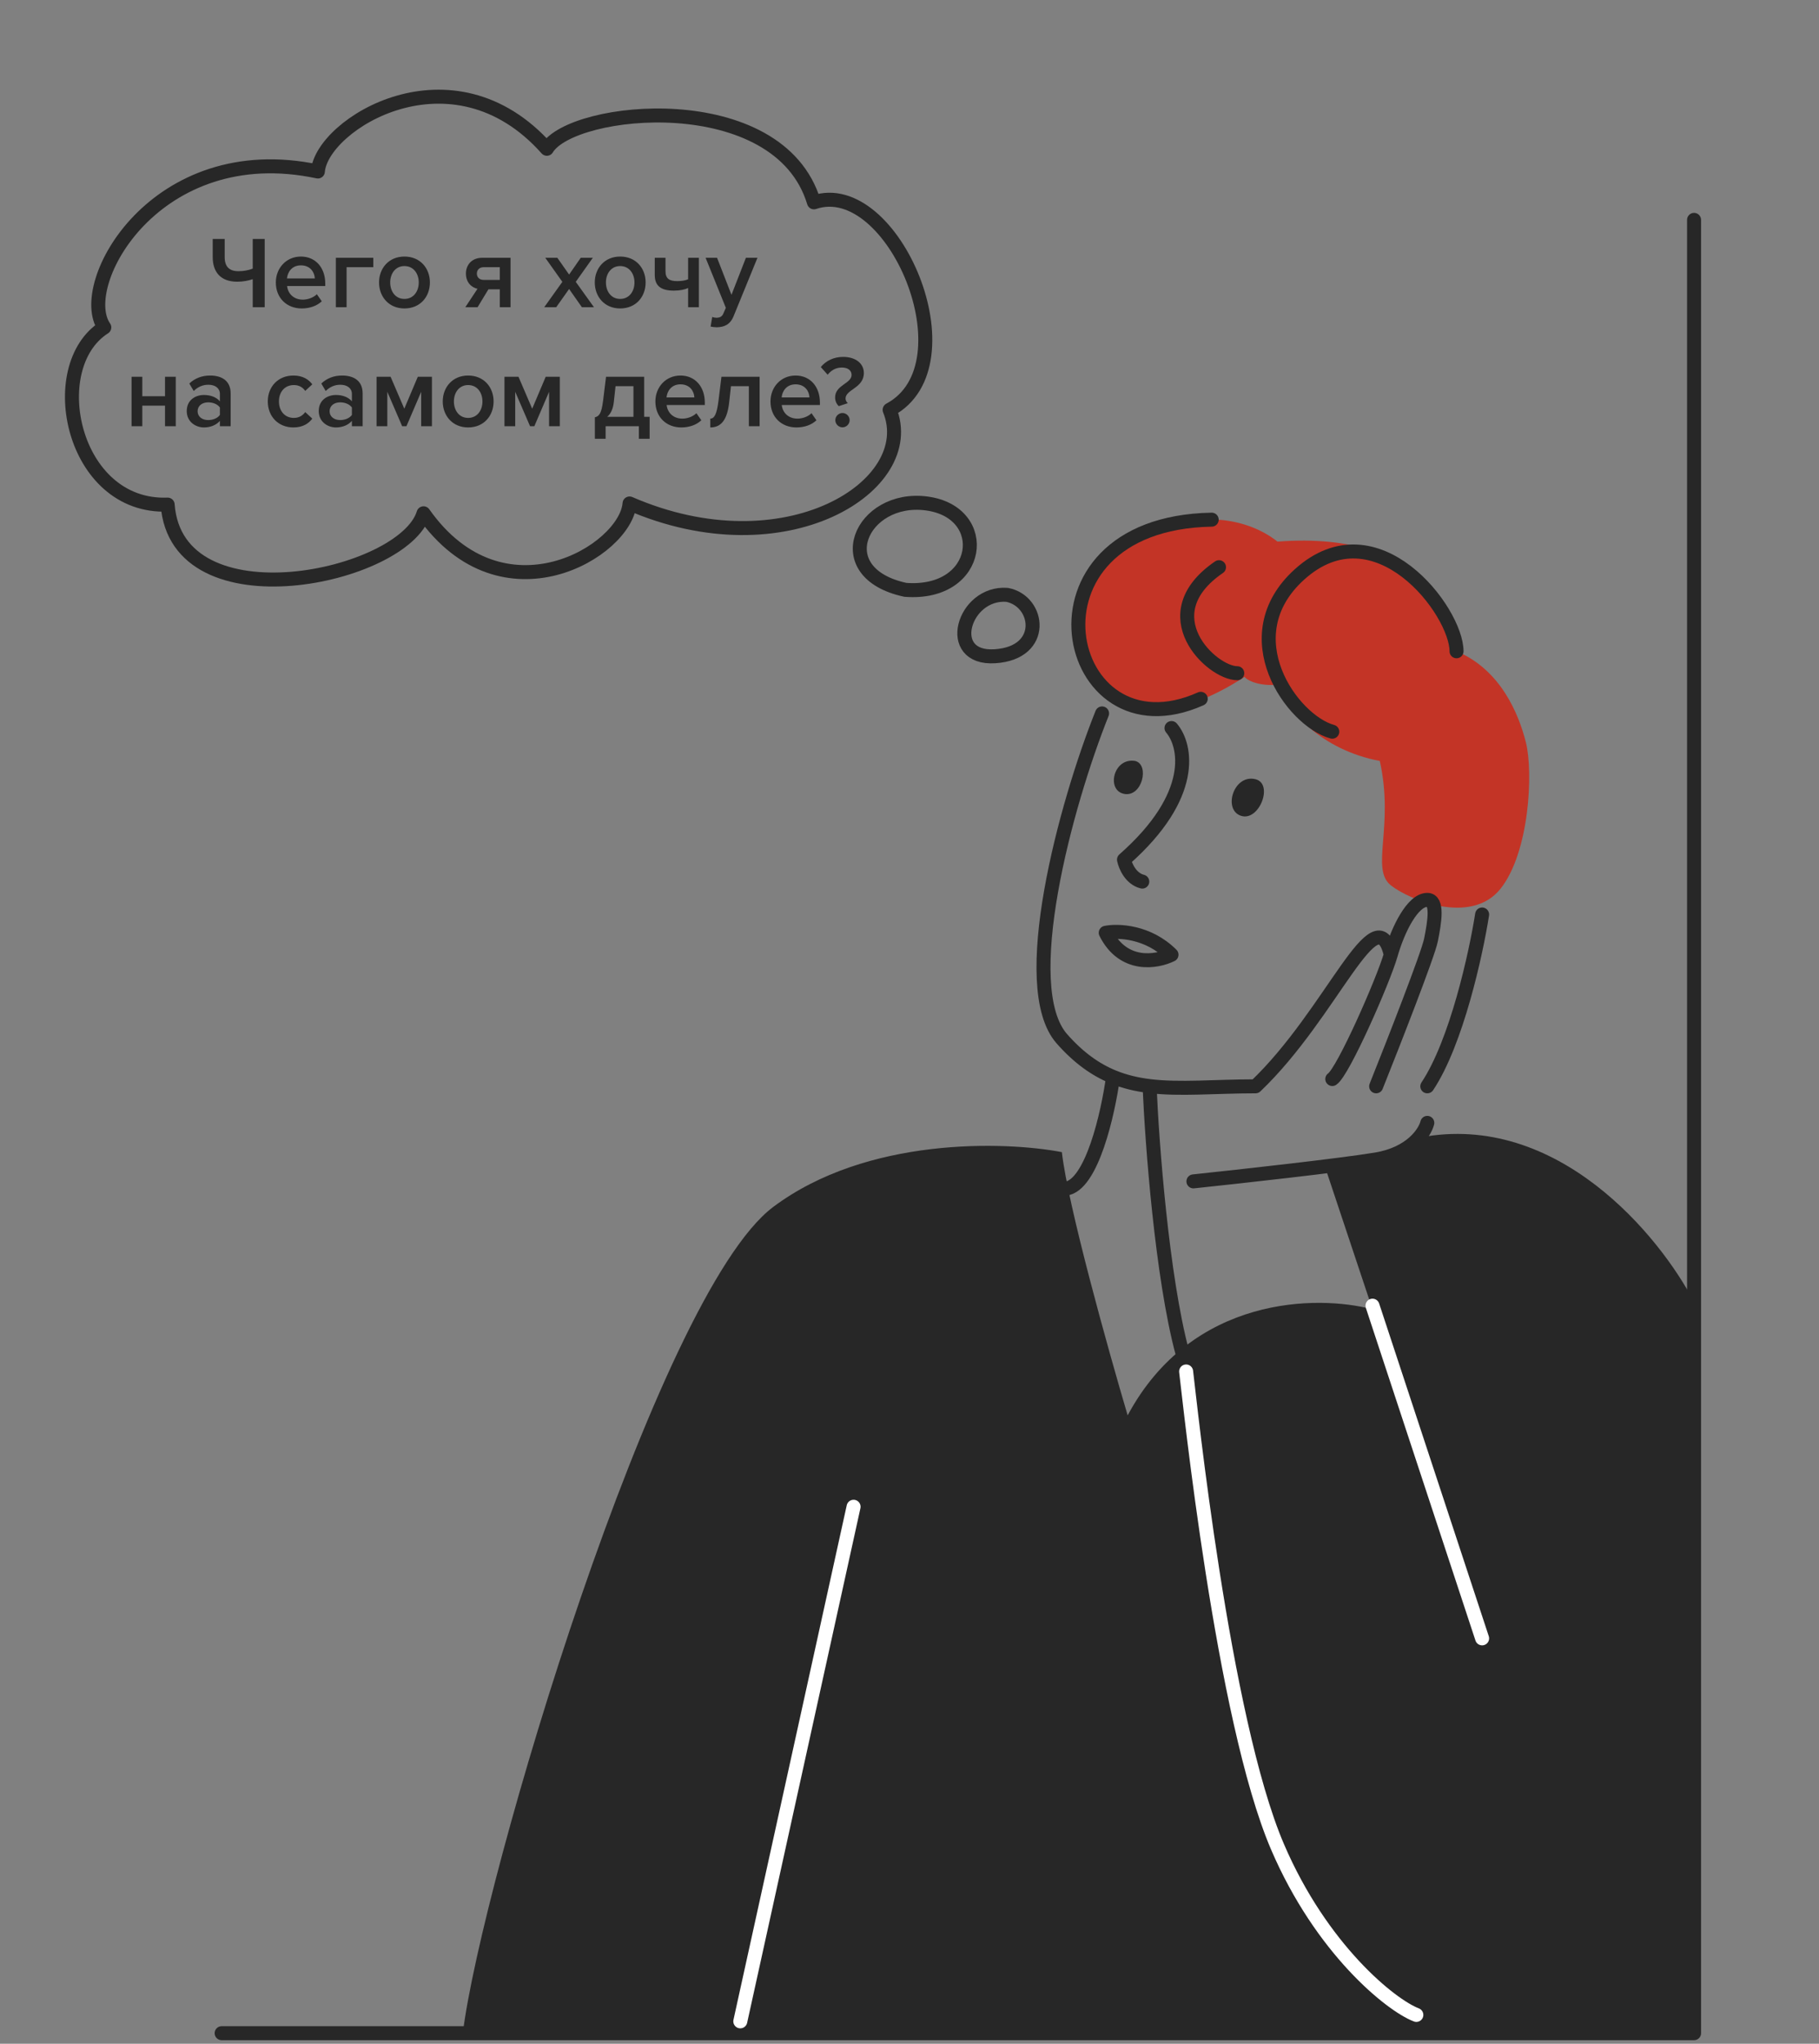
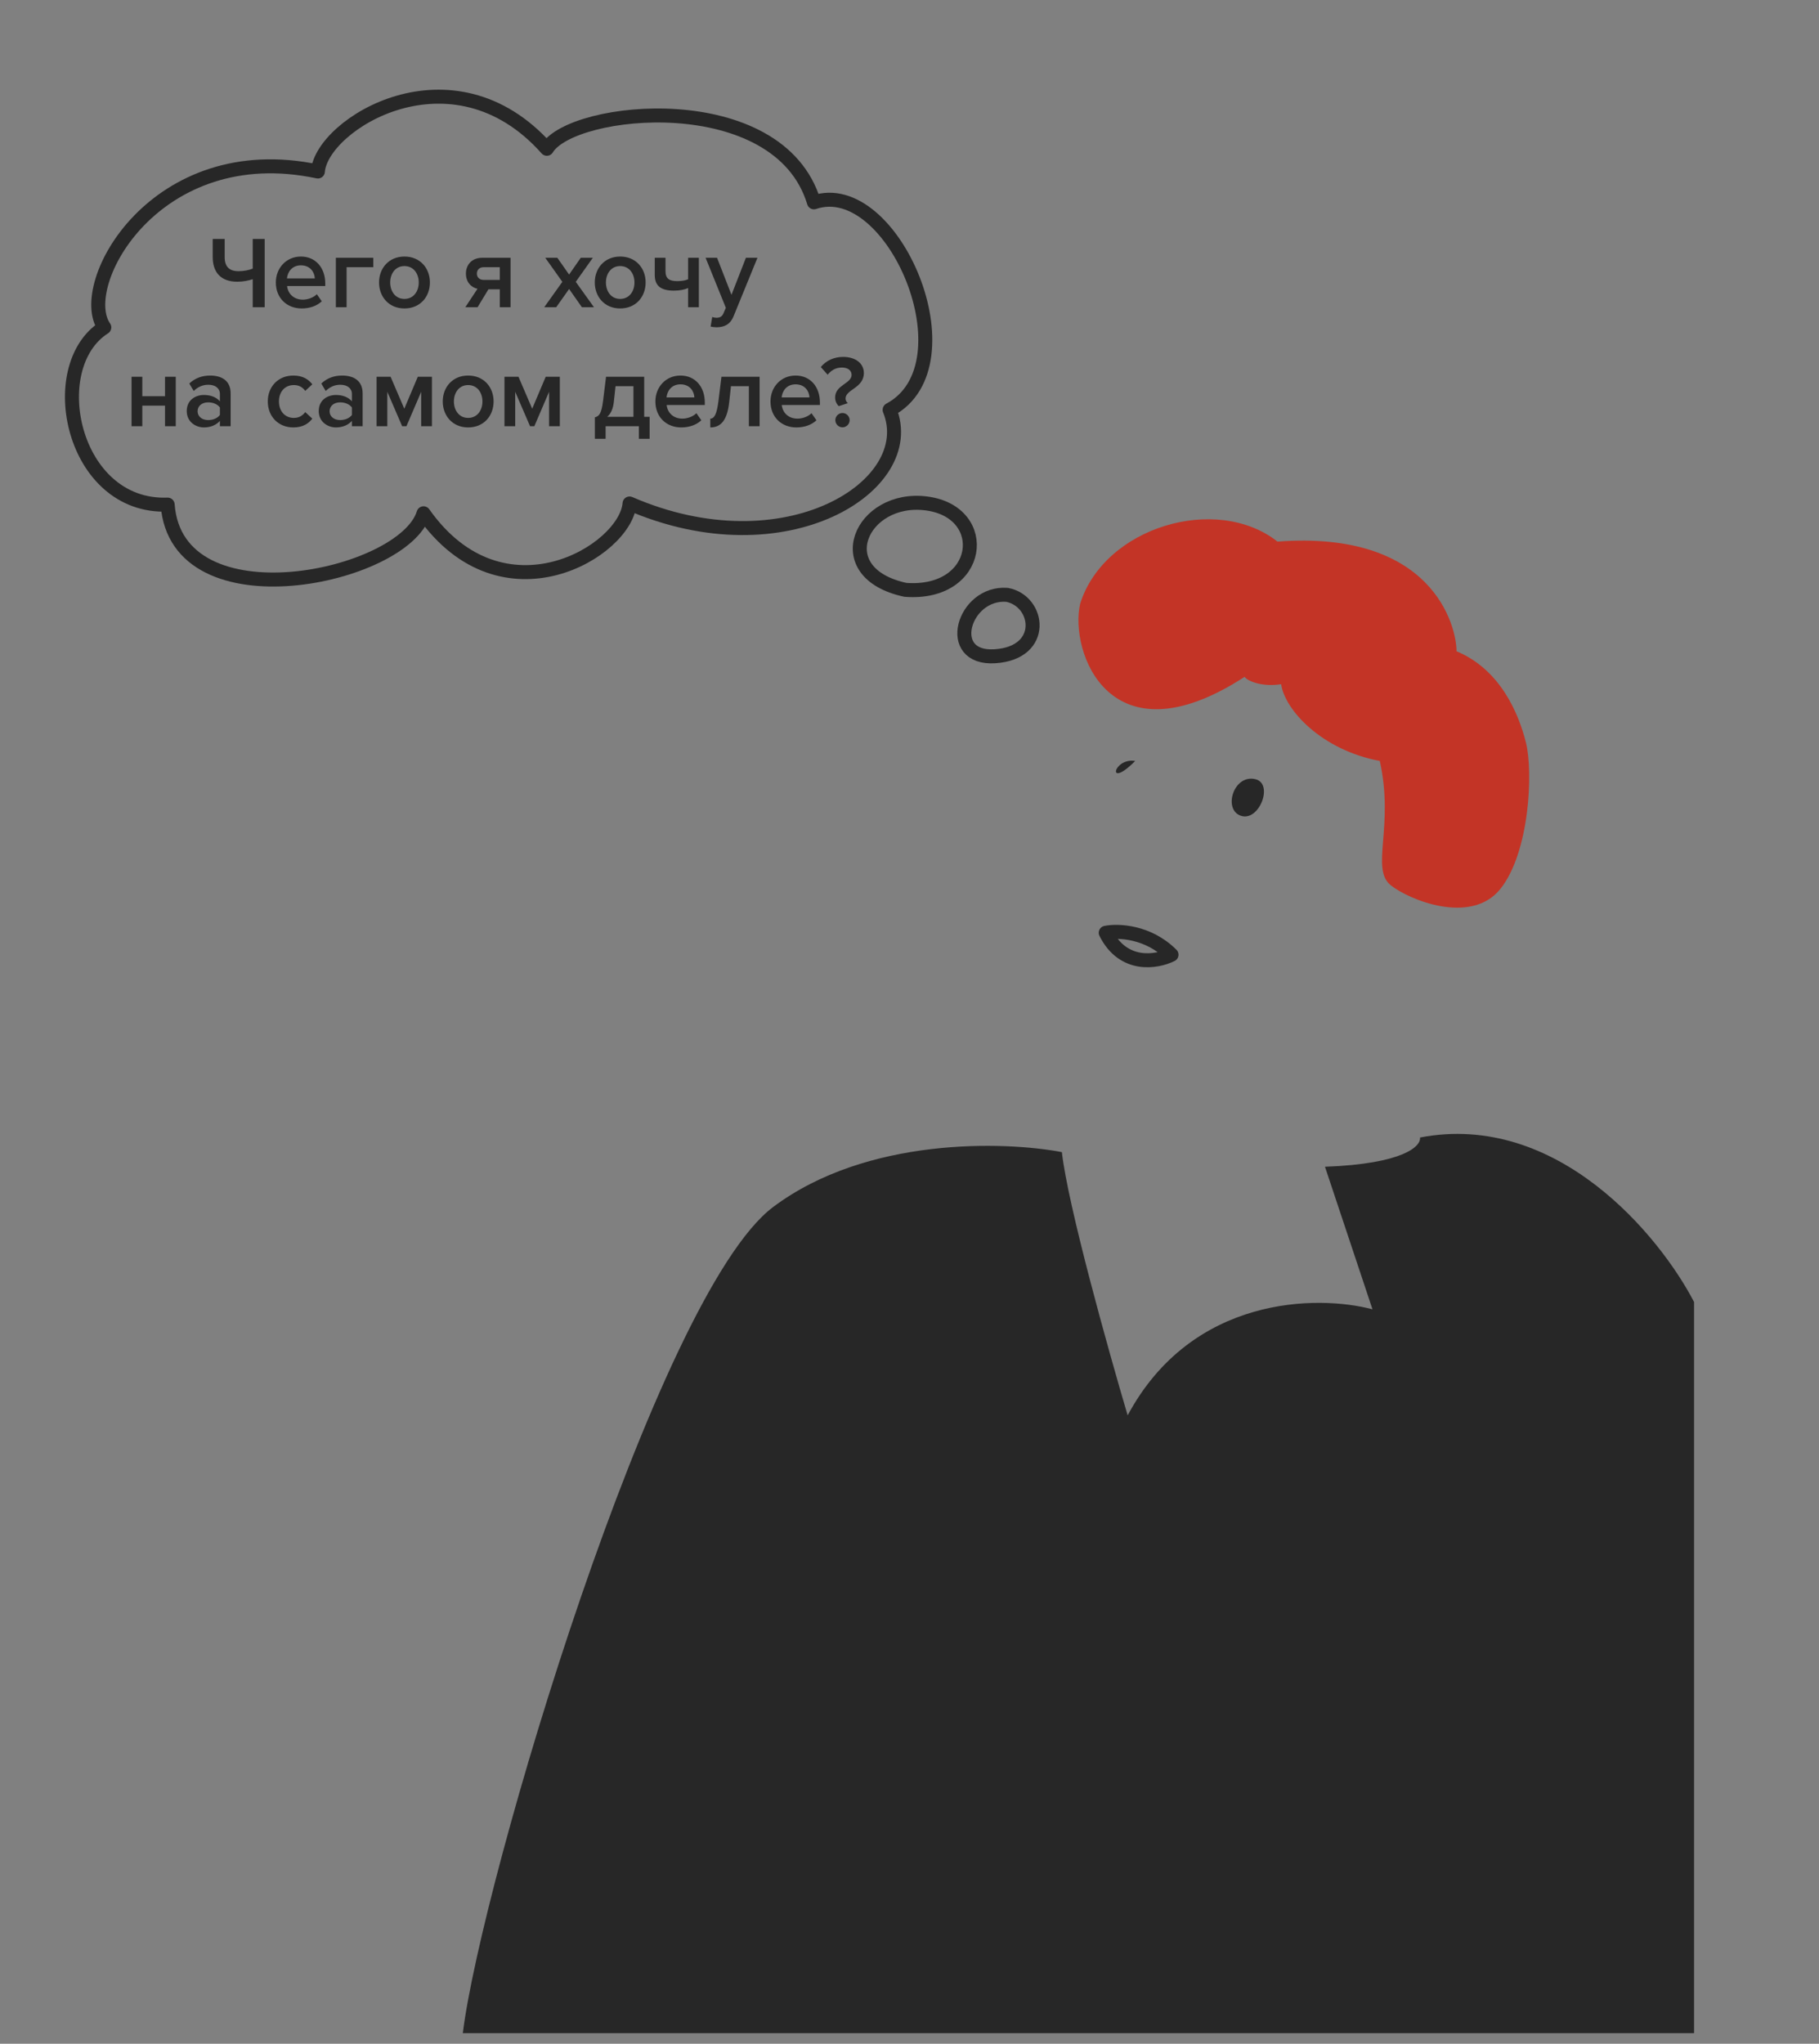
<svg xmlns="http://www.w3.org/2000/svg" width="260" height="292" viewBox="0 0 260 292" fill="none">
  <rect x="0" y="0" width="260" height="292" fill="#808080" stroke="none" />
  <path d="M151.78 164.608C152.616 172.13 158.396 192.814 161.182 202.216C170.375 185.083 188.343 184.979 196.177 187.068L189.387 166.698C200.669 166.28 203.142 163.738 202.968 162.519C222.607 158.758 237.267 176.622 242.142 186.024V290.489L66.153 290.489C68.765 269.073 93.802 184.979 110.516 172.443C123.888 162.415 143.597 163.041 151.78 164.608Z" fill="#272727" />
  <path d="M179.463 111.331C182.075 111.984 179.985 117.425 177.374 116.554C174.762 115.684 176.329 110.548 179.463 111.331Z" fill="#272727" />
-   <path d="M162.261 108.72C164.35 109.242 163.271 113.943 160.659 113.421C158.098 112.908 159.127 108.197 162.261 108.72Z" fill="#272727" />
+   <path d="M162.261 108.72C158.098 112.908 159.127 108.197 162.261 108.72Z" fill="#272727" />
  <path d="M198.789 126.479C195.848 124.126 199.311 118.121 197.222 108.719C188.865 107.153 183.642 101.407 183.119 97.751C180.612 98.168 178.418 97.402 177.896 96.706C158.57 109.242 152.825 93.049 154.392 86.26C157.829 75.29 173.866 70.52 182.597 77.38C204.743 75.708 208.19 89.393 208.19 93.049C214.458 95.661 217.07 101.929 218.115 106.108C219.159 110.286 218.637 121.777 214.458 127.001C210.28 132.224 201.401 128.568 198.789 126.479Z" fill="#C33426" />
  <path d="M32.115 34.138H30.404V36.727C30.404 38.847 31.516 40.251 33.914 40.251C34.718 40.251 35.552 40.09 36.123 39.886V43.893H37.834V34.138H36.123V38.379C35.567 38.599 34.85 38.745 34.09 38.745C32.803 38.745 32.115 38.131 32.115 36.727V34.138ZM43.126 44.069C44.252 44.069 45.29 43.718 45.992 43.045L45.29 42.036C44.793 42.533 43.974 42.811 43.287 42.811C41.956 42.811 41.151 41.933 41.035 40.866H46.49V40.5C46.49 38.277 45.13 36.654 43.009 36.654C40.917 36.654 39.426 38.306 39.426 40.354C39.426 42.591 41.005 44.069 43.126 44.069ZM44.998 39.783H41.02C41.093 38.92 41.693 37.911 43.009 37.911C44.398 37.911 44.969 38.95 44.998 39.783ZM53.358 36.829H48.005V43.893H49.541V38.175H53.358V36.829ZM57.806 44.069C60.073 44.069 61.448 42.387 61.448 40.354C61.448 38.336 60.073 36.654 57.806 36.654C55.569 36.654 54.179 38.336 54.179 40.354C54.179 42.387 55.569 44.069 57.806 44.069ZM57.806 42.708C56.505 42.708 55.773 41.612 55.773 40.354C55.773 39.111 56.505 38.014 57.806 38.014C59.123 38.014 59.854 39.111 59.854 40.354C59.854 41.612 59.123 42.708 57.806 42.708ZM68.264 43.893L69.815 41.334H71.438V43.893H72.974V36.829H68.937C67.416 36.829 66.597 37.867 66.597 39.081C66.597 40.295 67.329 41.056 68.25 41.261L66.51 43.893H68.264ZM69.127 39.988C68.513 39.988 68.162 39.608 68.162 39.081C68.162 38.555 68.542 38.175 69.127 38.175H71.438V39.988H69.127ZM84.899 43.893L82.296 40.266L84.738 36.829H83.012L81.345 39.228L79.663 36.829H77.937L80.38 40.266L77.791 43.893H79.502L81.345 41.29L83.173 43.893H84.899ZM88.642 44.069C90.909 44.069 92.284 42.387 92.284 40.354C92.284 38.336 90.909 36.654 88.642 36.654C86.404 36.654 85.015 38.336 85.015 40.354C85.015 42.387 86.404 44.069 88.642 44.069ZM88.642 42.708C87.34 42.708 86.609 41.612 86.609 40.354C86.609 39.111 87.34 38.014 88.642 38.014C89.958 38.014 90.689 39.111 90.689 40.354C90.689 41.612 89.958 42.708 88.642 42.708ZM93.589 36.829V39.286C93.589 40.734 94.335 41.524 96.324 41.524C97.172 41.524 97.888 41.378 98.356 41.144V43.893H99.892V36.829H98.356V39.9C97.991 40.061 97.479 40.164 96.806 40.164C95.68 40.164 95.124 39.827 95.124 38.73V36.829H93.589ZM101.571 46.657C101.791 46.716 102.215 46.76 102.434 46.76C103.531 46.745 104.379 46.365 104.862 45.165L108.269 36.829H106.617L104.555 42.123L102.493 36.829H100.855L103.75 43.981L103.399 44.785C103.195 45.253 102.873 45.4 102.39 45.4C102.215 45.4 101.966 45.356 101.805 45.282L101.571 46.657ZM20.341 60.893V57.953H23.588V60.893H25.123V53.829H23.588V56.608H20.341V53.829H18.805V60.893H20.341ZM32.968 60.893V56.213C32.968 54.312 31.593 53.654 30.028 53.654C28.902 53.654 27.878 54.019 27.059 54.794L27.688 55.862C28.302 55.262 28.989 54.97 29.779 54.97C30.759 54.97 31.432 55.467 31.432 56.286V57.339C30.92 56.739 30.101 56.432 29.15 56.432C27.995 56.432 26.693 57.105 26.693 58.729C26.693 60.293 27.995 61.069 29.15 61.069C30.086 61.069 30.905 60.732 31.432 60.133V60.893H32.968ZM29.75 60.016C28.887 60.016 28.244 59.518 28.244 58.758C28.244 57.983 28.887 57.485 29.75 57.485C30.423 57.485 31.081 57.734 31.432 58.217V59.284C31.081 59.767 30.423 60.016 29.75 60.016ZM41.932 61.069C43.307 61.069 44.141 60.484 44.638 59.811L43.629 58.875C43.234 59.416 42.693 59.708 42.005 59.708C40.718 59.708 39.87 58.729 39.87 57.354C39.87 55.979 40.718 55.014 42.005 55.014C42.693 55.014 43.234 55.292 43.629 55.847L44.638 54.911C44.141 54.239 43.307 53.654 41.932 53.654C39.782 53.654 38.276 55.218 38.276 57.354C38.276 59.504 39.782 61.069 41.932 61.069ZM51.834 60.893V56.213C51.834 54.312 50.46 53.654 48.895 53.654C47.769 53.654 46.745 54.019 45.926 54.794L46.555 55.862C47.169 55.262 47.856 54.97 48.646 54.97C49.626 54.97 50.299 55.467 50.299 56.286V57.339C49.787 56.739 48.968 56.432 48.017 56.432C46.862 56.432 45.56 57.105 45.56 58.729C45.56 60.293 46.862 61.069 48.017 61.069C48.953 61.069 49.772 60.732 50.299 60.133V60.893H51.834ZM48.617 60.016C47.754 60.016 47.111 59.518 47.111 58.758C47.111 57.983 47.754 57.485 48.617 57.485C49.29 57.485 49.948 57.734 50.299 58.217V59.284C49.948 59.767 49.29 60.016 48.617 60.016ZM61.738 60.893V53.829H59.719L57.789 58.392L55.829 53.829H53.825V60.893H55.361V55.979L57.482 60.893H58.096L60.202 55.979V60.893H61.738ZM66.911 61.069C69.178 61.069 70.553 59.387 70.553 57.354C70.553 55.336 69.178 53.654 66.911 53.654C64.674 53.654 63.284 55.336 63.284 57.354C63.284 59.387 64.674 61.069 66.911 61.069ZM66.911 59.708C65.61 59.708 64.879 58.612 64.879 57.354C64.879 56.111 65.61 55.014 66.911 55.014C68.228 55.014 68.959 56.111 68.959 57.354C68.959 58.612 68.228 59.708 66.911 59.708ZM80.019 60.893V53.829H78.001L76.07 58.392L74.11 53.829H72.107V60.893H73.642V55.979L75.763 60.893H76.377L78.483 55.979V60.893H80.019ZM85.029 62.692H86.565V60.893H91.318V62.692H92.854V59.548H92.079V53.829H86.624L86.2 57.266C85.966 59.123 85.629 59.474 85.029 59.621V62.692ZM87.984 55.175H90.543V59.548H86.799C87.296 59.109 87.633 58.421 87.735 57.441L87.984 55.175ZM97.377 61.069C98.503 61.069 99.542 60.718 100.244 60.045L99.542 59.036C99.044 59.533 98.225 59.811 97.538 59.811C96.207 59.811 95.403 58.933 95.286 57.866H100.741V57.5C100.741 55.277 99.381 53.654 97.26 53.654C95.169 53.654 93.677 55.306 93.677 57.354C93.677 59.591 95.257 61.069 97.377 61.069ZM99.249 56.783H95.271C95.344 55.92 95.944 54.911 97.26 54.911C98.65 54.911 99.22 55.95 99.249 56.783ZM101.526 61.069C103.076 61.069 103.953 60.001 104.231 57.441L104.48 55.175H107.039V60.893H108.575V53.829H103.12L102.696 57.266C102.462 59.123 102.125 59.811 101.526 59.811V61.069ZM113.83 61.069C114.957 61.069 115.995 60.718 116.697 60.045L115.995 59.036C115.498 59.533 114.679 59.811 113.991 59.811C112.66 59.811 111.856 58.933 111.739 57.866H117.194V57.5C117.194 55.277 115.834 53.654 113.713 53.654C111.622 53.654 110.13 55.306 110.13 57.354C110.13 59.591 111.71 61.069 113.83 61.069ZM115.702 56.783H111.724C111.798 55.92 112.397 54.911 113.713 54.911C115.103 54.911 115.673 55.95 115.702 56.783ZM119.894 58.026L121.181 57.602C120.991 57.441 120.859 57.178 120.859 56.944C120.859 55.628 123.477 55.453 123.477 53.288C123.477 51.972 122.351 50.992 120.508 50.992C119.192 50.992 118.066 51.533 117.32 52.44L118.3 53.537C118.797 52.922 119.441 52.513 120.333 52.513C121.283 52.513 121.722 52.995 121.722 53.566C121.722 54.809 119.368 54.999 119.368 56.783C119.368 57.266 119.543 57.69 119.894 58.026ZM120.421 61.054C120.976 61.054 121.444 60.586 121.444 60.03C121.444 59.474 120.976 59.006 120.421 59.006C119.865 59.006 119.397 59.474 119.397 60.03C119.397 60.586 119.865 61.054 120.421 61.054Z" fill="#272727" />
  <path d="M143.945 84.988C148.592 85.87 149.594 93.281 142.223 93.761C134.852 94.243 137.696 84.508 143.945 84.988Z" stroke="#272727" stroke-width="2" stroke-linecap="round" stroke-linejoin="round" />
  <path d="M129.41 84.272C140.346 85.112 141.788 73.174 132.454 71.933C123.12 70.691 118.072 81.828 129.41 84.272Z" stroke="#272727" stroke-width="2" stroke-linecap="round" stroke-linejoin="round" />
  <path d="M127.159 58.552C139.178 52.142 127.639 25.061 116.342 28.907C111.334 12.283 81.77 15.248 78.165 21.257C64.664 6.074 45.956 17.732 45.435 24.502C22.24 19.576 10.662 40.688 14.909 46.777C6.096 52.386 10.303 72.616 23.964 72.095C25.246 89.481 57.735 82.55 60.539 73.336C71.877 89.4 89.463 78.703 89.984 71.933C112.29 81.611 131.566 69.368 127.159 58.552Z" stroke="#272727" stroke-width="2" stroke-linecap="round" stroke-linejoin="round" />
-   <path d="M31.68 290.488H106.372H242.142V31.415M171.628 99.84C151.78 108.719 144.467 74.768 173.195 74.246M176.851 96.184C173.195 96.184 164.315 87.826 174.24 81.036M190.432 104.541C184.686 102.974 176.001 90.884 185.731 82.081C196.7 72.157 208.191 87.304 208.191 93.05M157.525 101.929C152.302 114.987 145.255 141.021 151.78 148.416C154.177 151.133 156.575 152.823 159.092 153.861M167.449 104.018C169.539 106.456 171.106 113.629 160.659 122.822C160.833 123.693 161.599 125.538 163.271 125.956M211.847 130.657C210.976 136.228 208.191 148.938 204.012 155.206M196.7 155.206C199.137 149.112 204.117 136.403 204.534 134.313C205.057 131.702 205.579 128.568 204.012 128.568C201.923 128.568 199.834 132.746 198.789 136.403M198.789 136.403C197.744 140.059 191.999 153.117 190.432 154.162M198.789 136.403C196.7 127.523 190.432 144.76 179.463 155.206C173.574 155.206 168.689 155.708 164.315 155.174M204.012 160.429C203.664 161.822 201.714 164.817 196.7 165.653C191.685 166.488 177.199 168.09 170.583 168.787M159.092 153.861C158.396 159.01 156.063 169.413 152.302 169.831M159.092 153.861C160.768 154.551 162.498 154.952 164.315 155.174M164.315 155.174C164.664 163.368 166.091 182.472 169.016 193.336" stroke="#272727" stroke-width="2" stroke-linecap="round" stroke-linejoin="round" />
-   <path d="M196.178 186.546L211.847 234.077M122.007 215.274L105.815 288.793M202.446 287.877C198.789 286.484 188.865 278.475 182.597 263.85C174.762 245.568 170.061 200.126 169.539 195.947" stroke="white" stroke-width="2" stroke-linecap="round" stroke-linejoin="round" />
  <path d="M158.048 133.269C159.789 132.921 164.107 133.06 167.45 136.403C165.36 137.447 160.555 138.283 158.048 133.269Z" stroke="#272727" stroke-width="2" stroke-linecap="round" stroke-linejoin="round" />
</svg>